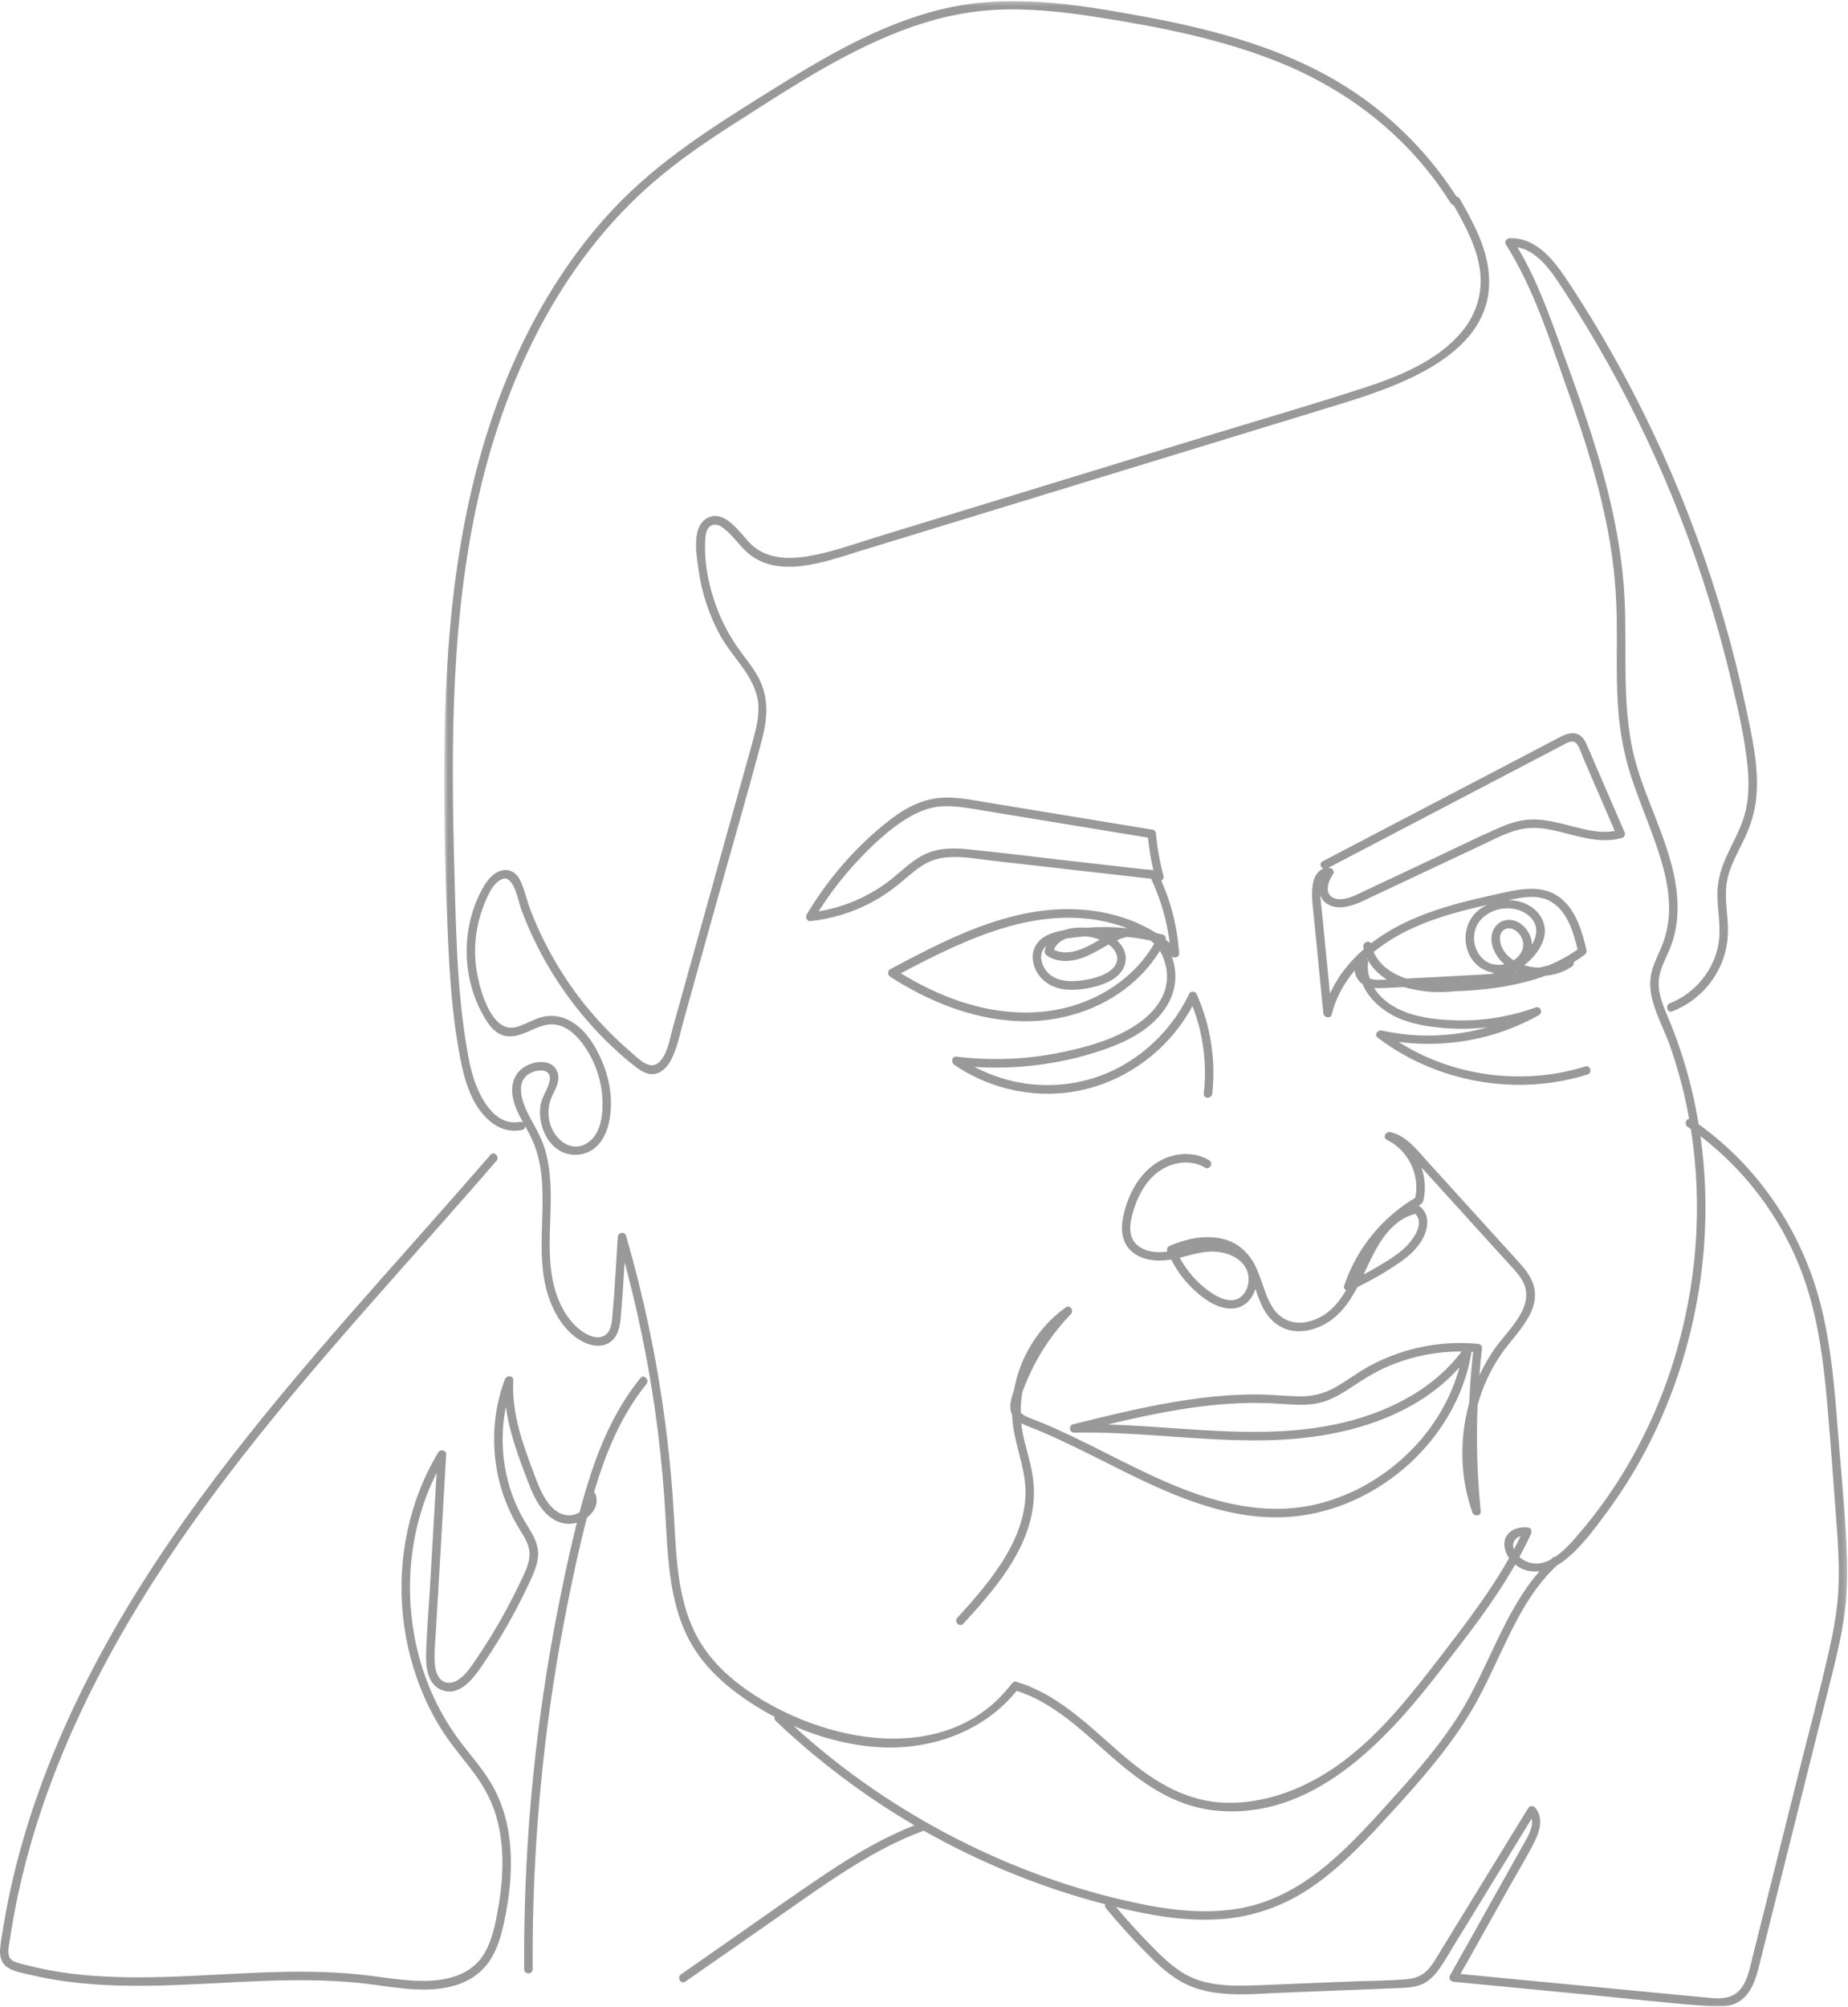
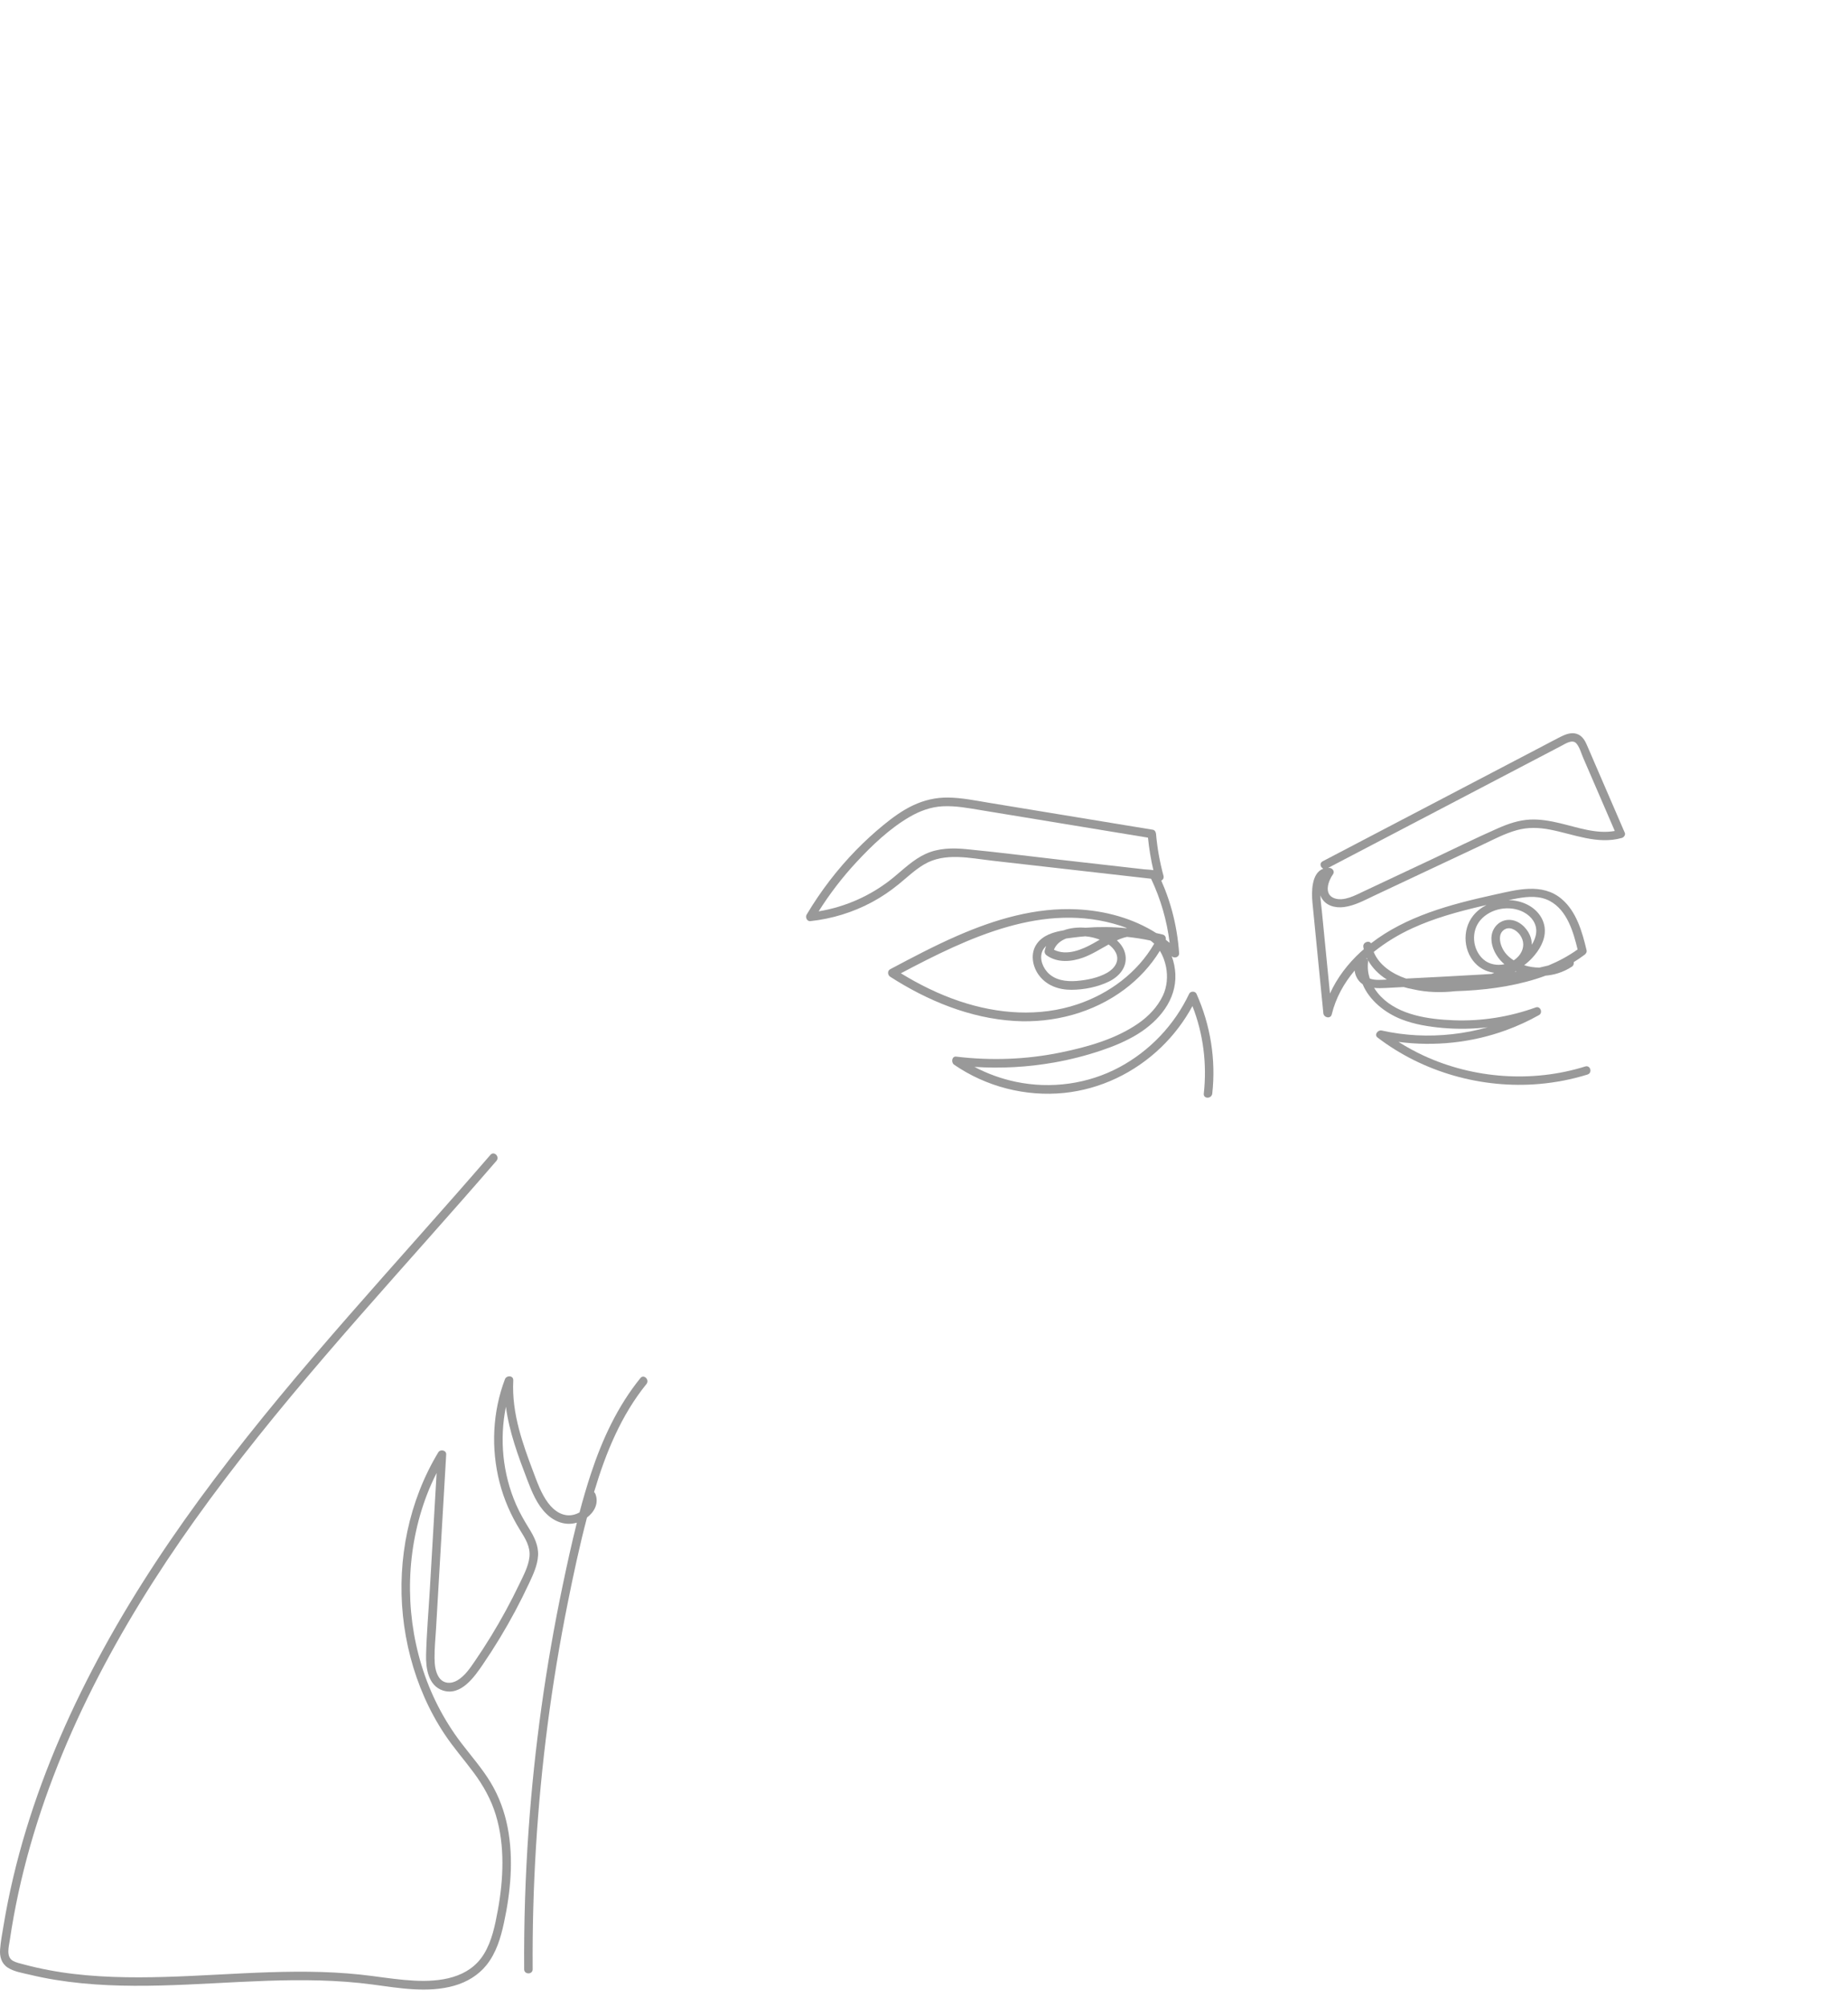
<svg xmlns="http://www.w3.org/2000/svg" xmlns:xlink="http://www.w3.org/1999/xlink" width="431px" height="468px" viewBox="0 0 431 468" version="1.1">
  <title>Group 12</title>
  <defs>
    <filter id="filter-1">
      <feColorMatrix in="SourceGraphic" type="matrix" values="0 0 0 0 1 0 0 0 0 1 0 0 0 0 1 0 0 0 1 0" />
    </filter>
    <polygon id="path-2" points="0.621 0.276 327.824 0.276 327.824 468 0.621 468" />
  </defs>
  <g id="📱-UI-Design---Templates" stroke="none" stroke-width="1" fill="none" fill-rule="evenodd" opacity="0.4">
    <g id="Découvrir-l'Apm" transform="translate(-842, -3747)">
      <g id="Group-11" transform="translate(0, 3422)">
        <g id="Group-12" transform="translate(89, 106)" filter="url(#filter-1)">
          <g transform="translate(753, 219)">
-             <path d="M313.892,331.625 C301.194,334.795 288.032,334.076 275.096,333.179 C269.532,332.794 263.964,332.383 258.389,332.207 C268.91,329.686 279.549,327.508 290.387,327.209 C293.736,327.116 297.066,327.259 300.406,327.5 C303.569,327.728 306.73,327.749 309.718,326.55 C312.406,325.474 314.756,323.805 317.165,322.231 C319.611,320.634 322.186,319.241 324.91,318.169 C330.005,316.162 335.437,315.154 340.896,315.188 C334.381,323.876 324.291,329.028 313.892,331.625 M326.877,291.685 C325.038,293.203 322.902,294.462 320.85,295.67 C319.923,296.215 318.981,296.733 318.031,297.236 C318.157,296.968 318.281,296.7 318.404,296.433 C320.844,291.123 323.905,284.611 330.126,283.102 C332.531,285.715 328.972,289.956 326.877,291.685 M289.854,302.027 C287.145,304.903 282.86,301.978 280.557,300.019 C278.353,298.145 276.508,295.865 275.14,293.322 C277.824,292.666 280.475,291.775 283.261,291.899 C286.009,292.022 289.036,293.141 290.49,295.61 C291.625,297.536 291.409,300.376 289.854,302.027 M350.269,315.594 C353.637,310.766 360.103,305.351 357.323,298.783 C356.654,297.204 355.566,295.863 354.433,294.59 C353.132,293.127 351.804,291.688 350.488,290.239 C347.748,287.219 345.007,284.2 342.266,281.18 C339.196,277.798 336.126,274.416 333.058,271.034 C330.585,268.311 328.038,264.837 324.22,264.022 C323.185,263.801 322.396,265.31 323.458,265.823 C328.406,268.214 331.252,274.007 330.06,279.358 C322.288,283.951 316.35,291.302 313.492,299.841 C313.328,300.331 313.57,300.71 313.935,300.904 C311.87,304.402 309.199,307.325 304.901,308.283 C301.458,309.05 298.36,307.608 296.599,304.61 C294.969,301.834 294.329,298.602 292.996,295.689 C291.372,292.143 288.518,289.545 284.606,288.803 C280.561,288.036 276.383,288.971 272.672,290.604 C272.314,290.761 272.068,291.35 272.217,291.716 C272.24,291.774 272.267,291.829 272.291,291.885 C269.844,292.218 267.146,292.038 265.234,290.379 C262.574,288.069 263.737,284.051 264.73,281.196 C265.889,277.865 267.902,274.592 270.987,272.722 C273.993,270.899 277.926,270.444 281.02,272.303 C282.112,272.96 283.108,271.257 282.018,270.602 C279.333,268.988 276.046,268.773 273.071,269.66 C270.027,270.567 267.54,272.551 265.677,275.078 C263.768,277.669 262.532,280.834 261.915,283.976 C261.296,287.139 261.749,290.351 264.537,292.322 C266.91,294.001 270.011,294.228 272.804,293.803 C272.92,293.786 273.035,293.763 273.15,293.744 C274.315,296.033 275.804,298.141 277.621,299.985 C279.926,302.323 282.997,304.793 286.38,305.144 C289.725,305.492 291.99,303.31 292.795,300.569 C293.366,302.254 293.941,303.933 294.788,305.427 C295.961,307.497 297.706,309.197 299.987,309.989 C302.497,310.861 305.28,310.459 307.678,309.443 C311.93,307.642 314.536,304.062 316.595,300.157 C320.174,298.42 323.623,296.421 326.876,294.13 C329.639,292.183 332.377,289.292 332.836,285.803 C333.039,284.252 332.606,282.687 331.441,281.596 C331.233,281.401 331.029,281.276 330.822,281.197 C330.955,281.116 331.087,281.036 331.219,280.955 C331.945,280.511 332.027,279.813 332.151,279.021 C332.507,276.734 332.26,274.44 331.518,272.273 C334.122,275.143 336.727,278.013 339.332,280.882 C342.036,283.862 344.74,286.841 347.444,289.821 C348.759,291.27 350.075,292.719 351.391,294.169 C352.578,295.477 353.857,296.753 354.811,298.247 C358.697,304.337 351.767,310.003 348.56,314.598 C347.207,316.537 346.03,318.6 345.034,320.748 C345.205,318.626 345.4,316.507 345.648,314.392 C345.714,313.829 345.139,313.452 344.658,313.407 C338.741,312.847 332.709,313.506 327.05,315.318 C324.185,316.235 321.403,317.443 318.785,318.923 C316.251,320.357 313.938,322.139 311.401,323.564 C308.617,325.125 305.793,325.758 302.602,325.654 C299.267,325.546 295.96,325.193 292.619,325.204 C285.871,325.224 279.144,326.018 272.507,327.192 C265.014,328.519 257.622,330.344 250.243,332.176 C249.163,332.444 249.385,334.134 250.505,334.111 C265.416,333.814 280.234,336.178 295.143,335.902 C306.819,335.686 318.756,333.594 329.056,327.871 C333.306,325.509 337.157,322.506 340.381,318.906 C338.373,326.295 334.312,333.037 328.87,338.472 C322.474,344.861 314.236,349.45 305.319,351.179 C295.248,353.131 285.007,350.835 275.618,347.138 C265.592,343.19 256.266,337.721 246.452,333.311 C245.204,332.751 243.949,332.209 242.685,331.685 C241.512,331.199 240.274,330.808 239.138,330.242 C238.664,330.006 238.305,329.724 238.051,329.391 C238.042,327.809 238.165,326.23 238.43,324.67 C238.589,324.248 238.752,323.829 238.911,323.418 C240.862,318.373 243.656,313.608 247.106,309.434 C247.96,308.399 248.856,307.4 249.787,306.433 C250.532,305.658 249.536,304.212 248.589,304.885 C242.185,309.433 237.824,316.558 236.492,324.24 C236.181,325.079 235.899,325.934 235.743,326.802 C235.545,327.903 235.572,329.043 236.075,330.029 C236.08,330.166 236.074,330.304 236.08,330.441 C236.347,336.311 239.072,341.758 239.177,347.632 C239.272,352.949 237.4,358.03 234.75,362.577 C231.608,367.971 227.466,372.701 223.268,377.294 C222.411,378.23 223.808,379.628 224.667,378.688 C231.736,370.954 239.463,362.151 240.923,351.388 C241.291,348.663 241.188,345.946 240.681,343.243 C240.105,340.165 239.09,337.189 238.496,334.114 C238.359,333.398 238.262,332.679 238.186,331.957 C238.65,332.187 239.138,332.381 239.619,332.569 C250.147,336.659 259.899,342.417 270.207,346.988 C280.05,351.352 290.771,354.74 301.677,353.682 C311.201,352.758 320.202,348.644 327.447,342.471 C334.684,336.303 340.188,327.961 342.495,318.72 C342.776,317.593 343.005,316.454 343.19,315.308 C343.193,315.293 343.188,315.281 343.191,315.266 C343.319,315.274 343.447,315.282 343.576,315.291 C343.131,319.255 342.827,323.231 342.654,327.213 C342.228,328.739 341.886,330.288 341.633,331.846 C340.497,338.829 341.026,346.052 343.4,352.733 C343.746,353.707 345.462,353.649 345.344,352.471 C344.509,344.219 344.273,335.917 344.612,327.636 C345.82,323.358 347.705,319.267 350.269,315.594" id="Fill-1" fill="#000000" />
            <path d="M255.102,219.943 C252.382,221.479 248.77,223.011 245.798,221.486 C246.335,220.186 247.399,219.357 248.674,218.874 C249.256,218.788 249.822,218.721 250.339,218.652 C251.264,218.529 252.192,218.437 253.121,218.363 C253.756,218.418 254.366,218.515 254.915,218.649 C255.426,218.774 255.962,218.94 256.491,219.149 C256.024,219.417 255.56,219.685 255.102,219.943 M260.208,222.114 C261.256,224.129 259.894,225.922 258.18,226.888 C256.084,228.069 253.439,228.586 251.077,228.774 C248.609,228.969 245.921,228.617 244.193,226.635 C242.923,225.178 242.223,222.828 243.506,221.151 C243.654,220.959 243.821,220.787 243.997,220.626 C243.861,220.955 243.746,221.304 243.658,221.677 C243.55,222.143 243.739,222.551 244.112,222.815 C246.646,224.607 249.881,224.327 252.655,223.312 C254.743,222.548 256.615,221.329 258.558,220.265 C259.24,220.767 259.824,221.376 260.208,222.114 M251.328,234.209 C242.366,237.231 232.728,236.492 223.851,233.518 C219.031,231.905 214.449,229.649 210.107,226.987 C225.773,218.711 243.458,210.144 261.323,215.897 C261.829,216.059 262.328,216.237 262.825,216.424 C262.768,216.435 262.712,216.449 262.656,216.461 C259.505,216.155 256.333,216.122 253.173,216.362 C251.435,216.224 249.631,216.398 248.051,216.974 C245.686,217.377 243.251,218.084 241.807,220.121 C240.265,222.298 240.744,225.266 242.228,227.335 C244.038,229.861 246.946,230.855 249.936,230.839 C252.848,230.822 256.053,230.185 258.688,228.886 C260.98,227.755 262.886,225.622 262.498,222.86 C262.296,221.423 261.515,220.244 260.483,219.303 C260.78,219.172 261.078,219.041 261.385,218.926 C261.863,218.748 262.349,218.601 262.838,218.493 C264.669,218.685 266.491,218.969 268.295,219.349 C268.406,219.425 268.517,219.501 268.625,219.586 C268.824,219.741 269.011,219.909 269.192,220.083 C265.257,226.888 258.655,231.739 251.328,234.209 M263.92,202.406 C262.078,202.197 260.236,201.988 258.394,201.778 L247.341,200.521 C240.032,199.691 232.725,198.746 225.404,198.039 C222.151,197.725 218.874,197.763 215.845,199.159 C213.035,200.454 210.767,202.679 208.395,204.631 C203.377,208.758 197.29,211.499 190.928,212.541 C193.491,208.481 196.408,204.667 199.664,201.154 C203.342,197.184 207.46,193.242 212.135,190.519 C214.509,189.135 217.097,188.181 219.845,188.04 C222.894,187.884 225.916,188.473 228.911,188.966 C235.081,189.981 241.251,190.996 247.421,192.011 C254.192,193.125 260.963,194.239 267.735,195.354 C267.992,197.911 268.41,200.445 268.998,202.944 C268.308,202.805 267.513,202.815 266.846,202.739 C265.871,202.628 264.895,202.517 263.92,202.406 M265.496,238.666 C260.196,242.345 253.613,244.174 247.401,245.454 C239.387,247.103 231.133,247.406 223.017,246.422 C221.958,246.293 221.795,247.8 222.518,248.299 C229.971,253.445 239.228,255.805 248.182,254.888 C256.665,254.019 264.638,250.197 270.824,244.228 C273.717,241.436 276.187,238.188 278.109,234.631 C280.632,241.086 281.525,248.127 280.754,255.039 C280.611,256.325 282.589,256.315 282.73,255.039 C283.616,247.095 282.302,239.034 279.048,231.77 C278.748,231.101 277.648,231.122 277.342,231.77 C273.887,239.075 268.135,245.097 261.103,248.876 C253.707,252.85 245.066,254.006 236.887,252.291 C233.53,251.586 230.298,250.414 227.268,248.818 C233.465,249.221 239.695,248.882 245.822,247.799 C249.538,247.142 253.208,246.209 256.79,245.006 C259.788,243.997 262.754,242.778 265.453,241.091 C270.252,238.091 274.388,233.247 274.125,227.196 C274.063,225.783 273.771,224.343 273.271,222.988 C273.285,223.002 273.301,223.014 273.315,223.028 C273.893,223.596 275.066,223.221 275.002,222.315 C274.761,218.899 274.201,215.506 273.287,212.208 C272.828,210.555 272.285,208.926 271.658,207.332 C271.399,206.674 271.124,206.022 270.841,205.376 C271.226,205.189 271.5,204.784 271.353,204.241 C270.49,201.045 269.902,197.789 269.616,194.486 C269.582,194.081 269.337,193.587 268.891,193.514 C256.119,191.412 243.346,189.311 230.573,187.21 C227.445,186.694 224.283,186.037 221.104,186.001 C218.27,185.968 215.561,186.596 212.991,187.802 C210.452,188.993 208.168,190.671 205.997,192.449 C203.816,194.236 201.732,196.148 199.754,198.167 C195.301,202.715 191.395,207.818 188.125,213.312 C187.766,213.916 188.219,214.91 188.979,214.828 C194.002,214.285 198.876,212.806 203.351,210.406 C205.558,209.223 207.632,207.814 209.58,206.229 C211.531,204.642 213.363,202.873 215.532,201.59 C220.34,198.746 226.198,200.134 231.411,200.726 C237.317,201.398 243.223,202.069 249.129,202.74 C255.573,203.472 262.018,204.205 268.463,204.938 C270.693,209.644 272.16,214.702 272.789,219.885 C272.49,219.638 272.189,219.396 271.882,219.161 C271.985,218.654 271.749,218.103 271.201,217.962 C270.687,217.829 270.168,217.719 269.652,217.601 C264.169,214.131 257.702,212.399 251.228,212.075 C241.549,211.591 232.12,214.387 223.301,218.231 C217.944,220.566 212.768,223.304 207.603,226.045 C206.919,226.408 207.006,227.401 207.603,227.785 C216.327,233.393 226.238,237.481 236.618,238.105 C245.676,238.65 254.959,236.235 262.309,230.707 C265.568,228.256 268.382,225.24 270.512,221.743 C271.206,222.873 271.679,224.157 271.938,225.446 C272.391,227.694 272.194,230.15 271.2,232.225 C269.929,234.876 267.872,237.016 265.496,238.666" id="Fill-3" fill="#000000" />
            <path d="M340.781,186.172 C345.997,183.442 351.213,180.712 356.429,177.983 C359.012,176.63 361.597,175.278 364.18,173.927 C365.108,173.441 366.729,172.343 367.639,173.374 C368.416,174.254 368.765,175.64 369.221,176.695 C371.683,182.395 374.145,188.095 376.608,193.795 C372.319,194.572 367.982,192.97 363.839,191.99 C361.542,191.447 359.162,191.016 356.788,191.14 C354.177,191.277 351.734,192.126 349.371,193.165 C344.119,195.472 338.97,198.034 333.782,200.475 C328.517,202.952 323.251,205.429 317.987,207.906 C316.074,208.806 313.429,210.268 311.233,209.498 C308.658,208.593 309.777,205.443 310.904,203.869 C311.362,203.23 310.741,202.431 310.041,202.403 C309.935,202.399 309.843,202.413 309.742,202.416 C320.089,197.001 330.435,191.586 340.781,186.172 M318.943,223.744 C318.871,223.646 318.774,223.568 318.664,223.505 C318.701,223.471 318.736,223.435 318.774,223.401 C318.829,223.516 318.883,223.631 318.943,223.744 M345.537,211.33 C345.921,211.241 346.306,211.151 346.691,211.062 C345.496,211.666 344.422,212.495 343.578,213.551 C340.876,216.93 341.275,222.293 344.604,225.169 C345.729,226.14 347.094,226.69 348.508,226.874 C348.306,226.956 348.106,227.047 347.902,227.126 C347.129,227.181 346.358,227.231 345.587,227.277 C339.705,227.626 333.819,227.922 327.934,228.221 C324.72,227.126 321.648,225.102 320.381,222.016 C323.135,219.786 326.233,217.93 329.429,216.463 C334.553,214.113 340.044,212.611 345.537,211.33 M361.531,210.167 C365.512,212.367 366.937,217.31 367.934,221.429 C365.811,222.946 363.528,224.173 361.137,225.163 C360.436,225.345 359.732,225.51 359.025,225.663 C357.826,225.655 356.629,225.473 355.486,225.104 C356.171,224.568 356.818,223.989 357.407,223.347 C359.028,221.576 360.389,219.287 360.291,216.837 C360.189,214.301 358.544,212.172 356.284,211.01 C354.915,210.305 353.388,209.951 351.851,209.913 C352.53,209.774 353.21,209.64 353.891,209.516 C356.442,209.052 359.194,208.875 361.531,210.167 M353.49,226.488 C353.552,226.516 353.618,226.538 353.68,226.564 C353.544,226.582 353.409,226.601 353.273,226.617 C353.345,226.574 353.419,226.532 353.49,226.488 M357.255,220.331 C357.262,219.573 357.113,218.805 356.782,218.058 C355.96,216.204 354.083,214.512 351.905,214.529 C349.767,214.547 348.137,216.228 347.878,218.223 C347.612,220.277 348.551,222.382 349.895,223.923 C350.194,224.267 350.527,224.578 350.874,224.872 C349.148,225.242 347.276,224.917 345.94,223.723 C343.376,221.433 343.028,217.194 345.274,214.586 C347.662,211.812 352.134,211.015 355.386,212.75 C357.202,213.719 358.477,215.437 358.277,217.519 C358.181,218.52 357.794,219.465 357.255,220.331 M350.293,220.926 C349.754,219.699 349.453,217.897 350.66,216.935 C351.983,215.881 353.654,216.867 354.489,218.023 C355.508,219.432 355.507,221.09 354.537,222.517 C354.141,223.097 353.625,223.58 353.041,223.967 C351.852,223.221 350.872,222.241 350.293,220.926 M319.462,228.21 C319.053,226.961 318.901,225.634 319.076,224.284 C319.098,224.116 319.063,223.975 319.002,223.851 C320.017,225.724 321.615,227.295 323.449,228.45 C323.405,228.452 323.36,228.455 323.316,228.457 C322.15,228.518 320.641,228.661 319.462,228.21 M313.444,211.543 C315.962,211.215 318.232,209.948 320.486,208.888 C323.267,207.579 326.049,206.27 328.83,204.961 C334.443,202.321 340.056,199.68 345.668,197.04 C348.312,195.796 350.949,194.384 353.786,193.601 C356.319,192.902 358.881,192.978 361.447,193.467 C366.971,194.519 372.564,197.032 378.247,195.424 C378.716,195.292 379.158,194.719 378.945,194.226 C376.539,188.657 374.134,183.088 371.728,177.52 C371.148,176.178 370.588,174.827 369.987,173.495 C369.532,172.484 368.871,171.514 367.743,171.151 C366.42,170.724 365.049,171.28 363.883,171.873 C362.516,172.567 361.166,173.293 359.808,174.004 C348.888,179.719 337.968,185.434 327.049,191.149 C320.859,194.388 314.667,197.629 308.477,200.868 C307.649,201.301 307.964,202.31 308.633,202.596 C305.816,203.59 305.863,208.128 306.102,210.563 C306.641,216.033 307.179,221.504 307.718,226.975 C308.024,230.086 308.331,233.196 308.637,236.307 C308.738,237.332 310.322,237.712 310.6,236.567 C311.534,232.716 313.435,229.309 315.94,226.348 C316.044,227.587 316.761,228.854 317.799,229.536 C319.358,233.287 322.981,236.205 326.842,237.718 C329.916,238.922 333.239,239.451 336.523,239.739 C340.002,240.043 343.514,239.983 346.981,239.574 C341.616,241.087 335.996,241.731 330.398,241.443 C327.648,241.301 324.926,240.926 322.242,240.334 C321.362,240.139 320.424,241.316 321.27,241.962 C331.879,250.072 345.629,253.972 359.054,252.794 C362.853,252.46 366.605,251.736 370.238,250.601 C371.458,250.22 370.937,248.337 369.706,248.722 C357.424,252.56 343.718,251.582 332.068,246.208 C330.032,245.269 328.064,244.184 326.171,242.988 C334.603,244.095 343.299,243.173 351.275,240.254 C353.926,239.285 356.491,238.107 358.944,236.728 C359.894,236.192 359.262,234.554 358.173,234.947 C352.039,237.163 345.517,238.199 338.978,237.945 C333.175,237.719 326.341,236.767 322.117,232.476 C321.488,231.838 320.938,231.136 320.478,230.387 C321.362,230.483 322.268,230.459 323.151,230.415 C324.558,230.344 325.965,230.268 327.373,230.192 C328.109,230.413 328.86,230.591 329.621,230.729 C332.801,231.454 336.165,231.525 339.422,231.163 C345.785,230.972 352.258,230.176 358.267,228.3 C359.006,228.07 359.736,227.814 360.46,227.545 C361.459,227.455 362.431,227.272 363.338,226.987 C364.501,226.623 365.606,226.102 366.617,225.435 C366.983,225.194 367.101,224.766 367.035,224.382 C367.901,223.85 368.746,223.28 369.56,222.667 C369.93,222.389 370.129,222.032 370.019,221.567 C369.021,217.372 367.69,212.598 364.22,209.661 C359.655,205.797 353.659,207.531 348.376,208.691 C338.316,210.901 327.932,213.669 319.761,219.994 C319.279,219.226 317.786,219.763 317.963,220.854 C317.993,221.033 318.029,221.21 318.068,221.385 C317.826,221.597 317.577,221.8 317.338,222.019 C314.348,224.77 311.84,228.047 310.183,231.704 C309.705,226.856 309.228,222.007 308.75,217.16 C308.597,215.604 308.445,214.049 308.291,212.494 C308.171,211.275 307.989,210.04 307.946,208.812 C308,208.956 308.061,209.098 308.131,209.239 C309.115,211.21 311.363,211.814 313.444,211.543" id="Fill-5" fill="#000000" />
            <path d="M149.362,321.385 C144.032,327.966 140.459,335.683 137.82,343.681 C136.836,346.662 135.963,349.681 135.158,352.721 C134.777,352.934 134.371,353.104 133.967,353.219 C131.462,353.931 129.293,352.46 127.834,350.509 C126.187,348.303 125.272,345.631 124.308,343.084 C123.094,339.874 121.921,336.641 121.046,333.32 C120.063,329.593 119.503,325.788 119.707,321.928 C119.77,320.743 118.132,320.685 117.761,321.665 C114.87,329.298 114.484,337.789 116.501,345.686 C117.513,349.648 119.154,353.409 121.313,356.88 C122.507,358.8 123.738,360.735 123.48,363.095 C123.236,365.332 122.078,367.447 121.121,369.446 C119.143,373.579 116.952,377.61 114.563,381.519 C113.337,383.525 112.059,385.498 110.73,387.436 C109.616,389.061 108.445,390.805 106.728,391.855 C105.223,392.775 103.364,392.719 102.344,391.142 C101.509,389.851 101.365,388.174 101.348,386.678 C101.322,384.412 101.564,382.129 101.695,379.868 C101.835,377.462 101.975,375.055 102.115,372.649 C102.764,361.503 103.413,350.357 104.062,339.211 C104.121,338.201 102.7,337.909 102.215,338.712 C95.37,350.056 92.616,363.644 93.971,376.78 C94.65,383.351 96.314,389.781 98.982,395.829 C100.316,398.853 101.902,401.767 103.738,404.517 C105.8,407.606 108.249,410.4 110.459,413.378 C112.717,416.42 114.545,419.671 115.643,423.307 C116.728,426.893 117.167,430.631 117.175,434.369 C117.184,438.115 116.776,441.851 116.098,445.533 C115.457,449.017 114.734,452.676 112.853,455.735 C109.382,461.376 102.607,462.24 96.532,461.917 C93.336,461.746 90.166,461.285 86.996,460.861 C83.027,460.333 79.035,460.031 75.033,459.907 C58.785,459.407 42.584,461.65 26.336,461.045 C22.308,460.894 18.279,460.572 14.293,459.961 C12.313,459.658 10.344,459.288 8.391,458.842 C7.41,458.618 6.434,458.376 5.463,458.113 C4.646,457.892 3.747,457.715 3.007,457.291 C1.378,456.359 2.059,454.016 2.28,452.515 C2.555,450.648 2.863,448.787 3.202,446.931 C3.879,443.227 4.68,439.547 5.598,435.894 C9.284,421.229 14.83,407.076 21.62,393.573 C28.461,379.965 36.54,366.999 45.379,354.599 C54.838,341.331 65.143,328.689 75.749,316.323 C86.349,303.967 97.257,291.88 108.003,279.653 C110.609,276.686 113.207,273.711 115.788,270.723 C116.617,269.764 115.22,268.359 114.386,269.325 C103.51,281.916 92.349,294.259 81.4,306.787 C70.527,319.228 59.862,331.865 49.923,345.068 C40.487,357.604 31.735,370.67 24.189,384.43 C16.804,397.897 10.556,412.032 6.086,426.733 C3.847,434.097 2.061,441.599 0.806,449.191 C0.51,450.984 0.158,452.804 0.021,454.617 C-0.105,456.29 0.314,457.891 1.777,458.858 C3.254,459.837 5.31,460.14 7.001,460.548 C8.95,461.016 10.918,461.407 12.895,461.731 C29.261,464.402 45.861,462.508 62.311,461.954 C70.503,461.678 78.724,461.739 86.86,462.821 C93.096,463.65 99.77,464.855 105.955,463.094 C108.855,462.269 111.53,460.681 113.434,458.323 C115.722,455.488 116.778,451.949 117.533,448.445 C119.098,441.177 119.814,433.559 118.397,426.208 C117.688,422.531 116.386,418.956 114.451,415.742 C112.464,412.441 109.901,409.544 107.572,406.487 C103.431,401.048 100.304,394.909 98.309,388.376 C94.368,375.466 94.732,361.269 99.552,348.641 C100.219,346.893 100.986,345.189 101.829,343.521 C101.304,352.533 100.779,361.546 100.255,370.559 C99.957,375.672 99.505,380.802 99.372,385.922 C99.291,389.017 99.863,393.134 103.291,394.249 C107.495,395.615 110.644,391.071 112.64,388.143 C115.355,384.162 117.854,380.036 120.125,375.789 C121.289,373.613 122.392,371.406 123.434,369.17 C124.382,367.134 125.364,365.033 125.489,362.756 C125.617,360.423 124.567,358.369 123.372,356.441 C122.256,354.635 121.204,352.814 120.354,350.865 C117.237,343.726 116.456,335.679 117.99,328.075 C118.757,333.938 120.863,339.611 122.973,345.124 C124.05,347.939 125.233,350.89 127.428,353.041 C129.359,354.935 131.928,355.879 134.543,355.107 C133.329,359.926 132.27,364.788 131.252,369.636 C127.308,388.423 124.647,407.483 123.29,426.63 C122.52,437.491 122.175,448.381 122.247,459.269 C122.255,460.542 124.237,460.544 124.229,459.269 C124.102,440.161 125.27,421.048 127.735,402.097 C128.962,392.658 130.52,383.26 132.391,373.926 C133.732,367.235 135.164,360.529 136.901,353.915 C138.602,352.632 139.701,350.63 138.876,348.438 C138.803,348.244 138.688,348.1 138.553,347.993 C138.583,347.891 138.611,347.788 138.641,347.686 C141.287,338.81 144.882,330.045 150.763,322.783 C151.558,321.802 150.164,320.394 149.362,321.385" id="Fill-7" fill="#000000" />
            <g id="Group-11" transform="translate(103, 0)">
              <mask id="mask-3" fill="white">
                <use xlink:href="#path-2" />
              </mask>
              <g id="Clip-10" />
-               <path d="M325.756,370.843 C325.496,375.658 324.625,380.403 323.553,385.097 C321.384,394.594 318.865,404.021 316.499,413.471 C314.114,422.994 311.729,432.516 309.344,442.038 C308.152,446.8 306.959,451.561 305.767,456.322 C304.937,459.635 304.199,464.346 300.48,465.628 C298.547,466.294 296.404,466.009 294.415,465.819 C291.982,465.586 289.549,465.352 287.116,465.118 C282.25,464.652 277.385,464.185 272.519,463.718 C262.788,462.784 253.056,461.85 243.325,460.916 C241.425,460.733 239.525,460.551 237.625,460.369 C241.434,453.574 245.243,446.779 249.051,439.984 C250.986,436.533 253.07,433.128 254.853,429.596 C256.13,427.065 257.098,423.838 254.955,421.49 C254.516,421.01 253.725,421.17 253.406,421.69 C248.878,429.073 244.351,436.456 239.823,443.839 C237.595,447.473 235.367,451.107 233.138,454.741 C232.159,456.337 231.25,458.059 229.956,459.429 C228.624,460.838 226.971,461.412 225.071,461.582 C220.858,461.957 216.582,461.946 212.357,462.112 C208.029,462.283 203.701,462.454 199.373,462.625 C195.277,462.787 191.177,463.02 187.078,463.075 C183.254,463.127 179.354,462.914 175.748,461.529 C171.819,460.02 168.706,457.039 165.795,454.096 C162.828,451.099 159.994,447.973 157.276,444.748 C165.075,446.652 173.139,448.1 181.192,447.616 C189.013,447.145 196.315,444.589 202.788,440.189 C208.936,436.009 214.177,430.663 219.193,425.214 C224.657,419.28 230.119,413.297 234.934,406.813 C237.301,403.626 239.489,400.306 241.404,396.825 C243.146,393.657 244.688,390.384 246.227,387.114 C249.26,380.665 252.295,374.037 256.877,368.512 C257.884,367.298 258.972,366.158 260.119,365.077 C260.633,364.79 261.129,364.465 261.601,364.109 C265.651,361.053 268.868,356.59 271.861,352.534 C275.043,348.221 277.907,343.675 280.441,338.95 C290.45,320.288 295.366,298.919 294.693,277.756 C294.558,273.479 294.183,269.207 293.587,264.965 C305.107,273.776 313.888,286.099 318.336,299.931 C321.191,308.811 322.357,318.11 323.159,327.37 C323.988,336.939 324.677,346.525 325.382,356.104 C325.742,361.006 326.022,365.929 325.756,370.843 M83.32,403.642 C82.914,403.279 82.523,402.901 82.122,402.534 C88.751,405.419 95.872,407.238 102.939,407.518 C114.682,407.983 126.639,403.6 134.113,394.328 C142.87,397.127 149.516,403.794 156.288,409.717 C163.238,415.797 170.746,421.192 180.182,422.219 C202.782,424.677 219.782,406.51 232.366,390.306 C238.721,382.124 245.238,373.9 250.382,364.878 C252.055,366.24 254.057,366.678 256.064,366.439 C247.649,376.098 244.093,389.124 237.309,399.887 C233.006,406.714 227.727,412.848 222.337,418.829 C217.377,424.334 212.415,429.913 206.745,434.704 C201.043,439.522 194.53,443.344 187.162,444.865 C179.018,446.546 170.547,445.596 162.487,443.911 C147.854,440.852 133.616,435.714 120.301,428.931 C106.959,422.134 94.48,413.635 83.32,403.642 M251.645,358.251 C251.142,359.294 250.617,360.324 250.074,361.342 C249.539,359.879 250.325,358.624 251.645,358.251 M18.227,261.632 C12.342,262.763 8.83,255.866 7.396,251.244 C6.319,247.777 5.794,244.087 5.272,240.504 C4.682,236.455 4.282,232.379 3.985,228.299 C3.413,220.437 3.228,212.552 3.014,204.673 C2.793,196.572 2.618,188.47 2.612,180.365 C2.59,150.304 4.977,119.727 16.014,91.491 C20.936,78.9 27.534,66.856 36.043,56.328 C40.174,51.218 44.748,46.464 49.739,42.188 C55.623,37.148 62.051,32.795 68.567,28.626 C80.883,20.747 93.366,12.49 107.074,7.225 C114.067,4.538 121.379,2.732 128.873,2.308 C136.9,1.854 144.93,2.746 152.851,3.988 C167.209,6.239 181.684,9.041 195.22,14.48 C208.492,19.814 220.342,28.075 229.445,39.168 C231.588,41.78 233.549,44.533 235.35,47.392 C235.526,47.67 235.771,47.807 236.025,47.842 C238.868,52.871 241.786,58.193 242.272,64.048 C242.671,68.859 241.091,73.542 238.036,77.248 C232.29,84.218 223.152,87.842 214.799,90.549 C202.536,94.524 190.136,98.116 177.808,101.888 C165.124,105.769 152.441,109.65 139.758,113.532 C127.075,117.413 114.391,121.294 101.708,125.174 C96.315,126.825 90.897,128.842 85.314,129.753 C80.444,130.547 75.25,130.27 71.685,126.459 C69.537,124.162 66.129,119.027 62.317,120.644 C58.115,122.426 59.435,129.407 59.911,132.864 C60.658,138.29 62.413,143.572 65.071,148.361 C67.758,153.202 72.696,157.45 73.697,163.067 C74.291,166.401 73.398,169.809 72.521,173.009 C71.643,176.212 70.736,179.408 69.844,182.607 C68.085,188.906 66.328,195.206 64.57,201.505 C61.022,214.222 57.474,226.94 53.924,239.657 C53.214,242.203 52.778,245.519 50.905,247.54 C48.623,250.003 45.819,246.795 43.978,245.219 C39.877,241.707 36.124,237.781 32.79,233.533 C29.445,229.271 26.532,224.662 24.087,219.83 C22.814,217.316 21.669,214.739 20.67,212.105 C19.821,209.864 19.335,207.367 18.275,205.224 C17.38,203.417 15.589,202.402 13.61,203.132 C11.451,203.93 10.118,206.055 9.12,208.007 C6.878,212.389 5.775,217.323 5.84,222.241 C5.904,227.158 7.124,232.066 9.479,236.387 C10.518,238.292 11.815,240.445 13.91,241.308 C15.902,242.128 17.966,241.52 19.852,240.715 C22.18,239.722 24.461,238.459 27.07,239.05 C29.388,239.574 31.265,241.314 32.677,243.143 C35.414,246.685 37.141,251.228 37.461,255.694 C37.715,259.232 37.385,264.227 34.149,266.453 C30.245,269.137 26.247,265.711 25.231,261.855 C24.645,259.635 24.874,257.433 25.879,255.38 C26.706,253.692 27.707,251.88 26.98,249.965 C25.898,247.116 22.202,247.34 19.944,248.467 C16.395,250.238 15.83,253.921 16.996,257.461 C17.494,258.98 18.227,260.394 18.996,261.789 C18.794,261.646 18.532,261.573 18.227,261.632 M327.772,363.374 C327.433,353.423 326.391,343.468 325.628,333.542 C324.896,324.027 324.109,314.451 321.85,305.154 C317.979,289.216 309.017,274.765 296.199,264.496 C295.212,263.704 294.198,262.947 293.172,262.206 C292.29,256.862 291.039,251.58 289.398,246.421 C288.599,243.907 287.709,241.422 286.729,238.974 C285.53,235.977 283.942,232.907 283.845,229.617 C283.75,226.352 285.589,223.579 286.699,220.627 C287.671,218.043 288.162,215.287 288.237,212.53 C288.557,200.834 282.225,190.105 278.895,179.216 C274.905,166.174 276.576,152.609 275.869,139.205 C275.183,126.18 272.059,113.434 268.091,101.055 C266.056,94.702 263.796,88.424 261.51,82.159 C259.329,76.183 257.197,70.167 254.491,64.404 C253.409,62.1 252.22,59.854 250.917,57.672 C256.06,58.624 259.397,64.167 262.059,68.259 C265.645,73.771 269.039,79.408 272.235,85.155 C278.694,96.766 284.352,108.825 289.142,121.221 C293.843,133.39 297.722,145.878 300.732,158.572 C302.289,165.134 303.892,171.836 304.557,178.557 C304.899,182.017 304.928,185.552 304.161,188.959 C303.432,192.2 301.886,195.089 300.441,198.051 C299.029,200.95 297.822,203.918 297.594,207.169 C297.318,211.107 298.329,215.024 297.95,218.96 C297.311,225.596 292.648,231.56 286.481,233.964 C285.311,234.421 285.82,236.331 287.005,235.869 C292.186,233.849 296.324,229.835 298.483,224.695 C299.604,222.025 300.07,219.198 299.993,216.309 C299.891,212.483 299.045,208.623 299.918,204.829 C300.689,201.48 302.485,198.497 303.929,195.415 C305.349,192.383 306.296,189.279 306.615,185.936 C307.28,178.971 305.64,171.884 304.214,165.108 C298.46,137.776 288.685,111.291 275.364,86.752 C271.598,79.816 267.547,73.036 263.222,66.436 C259.962,61.463 255.738,55.337 249.072,55.556 C248.354,55.579 247.804,56.387 248.22,57.042 C254.732,67.297 258.431,79.222 262.466,90.605 C266.593,102.252 270.377,114.089 272.446,126.298 C273.488,132.446 273.992,138.637 274.069,144.87 C274.147,151.13 273.931,157.397 274.284,163.652 C274.617,169.545 275.555,175.319 277.371,180.942 C279.104,186.308 281.342,191.493 283.186,196.82 C284.933,201.864 286.413,207.144 286.265,212.53 C286.187,215.406 285.591,218.22 284.486,220.876 C283.472,223.31 282.173,225.634 281.918,228.308 C281.408,233.63 284.704,238.862 286.42,243.732 C288.047,248.346 289.36,253.071 290.362,257.861 C290.574,258.874 290.763,259.892 290.947,260.91 C290.204,261.025 289.756,262.21 290.581,262.775 C290.841,262.953 291.093,263.144 291.35,263.325 C294.202,281.327 292.74,299.985 287.337,317.378 C284.375,326.917 280.215,336.073 274.917,344.54 C272.216,348.857 269.221,352.988 265.938,356.879 C264.365,358.745 262.223,361.373 259.776,363.046 C259.549,363.04 259.313,363.115 259.1,363.311 C258.953,363.445 258.813,363.585 258.669,363.721 C256.737,364.752 254.65,365.079 252.522,363.931 C252.113,363.711 251.717,363.438 251.358,363.123 C252.319,361.353 253.232,359.556 254.072,357.717 C254.303,357.211 254.173,356.365 253.483,356.266 C251.559,355.991 249.163,356.589 248.207,358.5 C247.435,360.047 248.008,362.006 248.959,363.374 C244.582,371.125 239.169,378.255 233.745,385.313 C227.165,393.876 220.49,402.571 212.043,409.397 C203.84,416.025 193.563,420.719 182.853,420.424 C172.946,420.15 165.098,414.791 157.88,408.495 C150.618,402.159 143.538,395.043 134.054,392.231 C133.593,392.094 133.208,392.336 132.941,392.686 C117.924,412.338 88.914,406.486 71.254,394.178 C66.822,391.091 62.809,387.269 60.06,382.578 C57.079,377.492 55.748,371.643 55.074,365.836 C54.41,360.11 54.285,354.338 53.864,348.593 C53.416,342.472 52.769,336.368 51.942,330.287 C50.004,316.064 47.007,302.001 43.019,288.216 C42.7,287.113 41.156,287.385 41.082,288.478 C40.658,294.696 40.384,300.947 39.807,307.152 C39.69,308.409 39.528,309.993 38.614,310.962 C37.247,312.412 35.217,311.917 33.661,311.055 C31.537,309.88 29.832,307.931 28.614,305.858 C23.167,296.587 26.065,285.313 25.322,275.194 C25.131,272.575 24.726,269.947 23.895,267.45 C23.094,265.044 21.837,262.879 20.627,260.663 C18.674,257.09 16.461,251.159 22.037,249.782 C23.736,249.363 25.619,249.893 25.201,252.022 C24.775,254.189 23.259,255.855 23.007,258.135 C22.622,261.611 23.866,265.509 26.641,267.744 C29.202,269.806 32.915,269.873 35.537,267.87 C38.266,265.787 39.213,262.132 39.442,258.861 C39.714,254.986 38.945,251.115 37.438,247.554 C35.841,243.779 33.351,239.745 29.549,237.87 C27.825,237.02 25.927,236.718 24.03,237.056 C21.645,237.481 19.635,238.956 17.307,239.544 C11.861,240.918 9.227,231.695 8.406,227.749 C7.318,222.52 7.706,216.978 9.533,211.959 C10.337,209.752 11.843,205.628 14.378,204.939 C16.896,204.255 17.93,210.375 18.558,212.068 C22.138,221.713 27.491,230.661 34.271,238.392 C37.654,242.25 41.396,245.851 45.47,248.973 C46.981,250.131 48.7,251.01 50.587,250.197 C52.285,249.466 53.334,247.727 54.029,246.096 C55.167,243.432 55.746,240.47 56.522,237.686 C57.385,234.596 58.247,231.505 59.109,228.416 C60.834,222.235 62.559,216.055 64.283,209.874 C67.758,197.421 71.411,185.003 74.702,172.499 C76.149,167.004 76.361,161.89 73.272,156.927 C71.854,154.649 70.104,152.602 68.613,150.373 C66.938,147.871 65.517,145.185 64.418,142.38 C62.393,137.21 61.159,131.393 61.479,125.817 C61.556,124.502 61.866,122.632 63.447,122.363 C64.539,122.178 65.596,123.035 66.368,123.701 C68.071,125.167 69.363,127.035 70.989,128.574 C78.149,135.349 89.597,130.946 97.61,128.493 L134.948,117.068 C159.722,109.487 184.496,101.906 209.269,94.325 C224.441,89.682 247.843,81.666 243.859,61.257 C242.817,55.914 240.104,51.044 237.454,46.359 C237.272,46.037 236.999,45.898 236.718,45.882 C229.118,34.018 218.6,24.197 206.223,17.473 C193.038,10.31 178.335,6.559 163.676,3.846 C148.13,0.969 132.098,-1.623 116.48,2.185 C101.816,5.761 88.676,13.685 76,21.61 C63.259,29.573 50.5,37.614 40.132,48.64 C30.697,58.676 23.206,70.44 17.498,82.956 C4.749,110.92 1.146,141.811 0.696,172.263 C0.451,188.751 0.817,205.309 1.622,221.779 C2.026,230.049 2.735,238.324 4.277,246.467 C5.335,252.061 7.077,258.383 11.881,261.961 C13.906,263.469 16.278,264.011 18.751,263.537 C19.282,263.434 19.489,263.028 19.457,262.615 C19.763,263.164 20.069,263.712 20.364,264.265 C21.706,266.789 22.577,269.463 23.026,272.286 C24.696,282.761 21.398,293.654 25.447,303.811 C26.983,307.666 29.71,311.598 33.668,313.248 C35.6,314.054 37.863,314.198 39.563,312.799 C41.228,311.429 41.598,309.181 41.779,307.152 C42.158,302.898 42.417,298.629 42.679,294.361 C45.678,305.54 48.035,316.888 49.694,328.346 C50.684,335.183 51.422,342.057 51.917,348.948 C52.361,355.1 52.479,361.285 53.298,367.405 C54.052,373.033 55.466,378.641 58.357,383.576 C61.08,388.22 64.971,392.041 69.294,395.196 C71.915,397.109 74.727,398.852 77.664,400.397 C77.565,400.699 77.613,401.044 77.917,401.333 C87.715,410.67 98.601,418.854 110.276,425.692 C103.094,428.516 96.422,432.442 90.006,436.713 C82.74,441.548 75.639,446.638 68.48,451.627 C64.265,454.566 60.049,457.504 55.832,460.442 C54.798,461.163 55.782,462.875 56.828,462.147 C64.273,456.958 71.718,451.769 79.164,446.581 C85.926,441.868 92.637,437.03 99.799,432.935 C103.826,430.632 107.998,428.584 112.356,426.987 C112.388,426.975 112.415,426.958 112.446,426.943 C113.123,427.327 113.8,427.709 114.482,428.084 C127.174,435.054 140.734,440.469 154.747,444.109 C154.662,444.406 154.701,444.744 154.948,445.043 C157.696,448.36 160.57,451.571 163.577,454.654 C166.274,457.422 169.073,460.229 172.463,462.144 C179.584,466.166 188.308,465.037 196.127,464.729 C205.053,464.376 213.98,464.024 222.906,463.67 C224.792,463.595 226.739,463.544 228.51,462.815 C230.155,462.136 231.398,460.91 232.441,459.496 C233.681,457.814 234.704,455.96 235.796,454.179 C236.928,452.334 238.06,450.488 239.192,448.642 C244.201,440.474 249.21,432.305 254.22,424.136 C254.752,426.307 252.881,429.116 251.938,430.799 C250.075,434.122 248.213,437.445 246.35,440.767 C242.625,447.413 238.9,454.059 235.175,460.705 C234.784,461.403 235.294,462.12 236.027,462.19 C246.029,463.15 256.03,464.11 266.032,465.07 C275.955,466.022 285.879,467.143 295.817,467.921 C297.844,468.08 299.964,468.07 301.844,467.196 C303.412,466.468 304.611,465.163 305.431,463.66 C306.319,462.031 306.82,460.222 307.271,458.434 C307.888,455.988 308.497,453.541 309.11,451.094 C311.56,441.307 314.012,431.52 316.462,421.732 C318.913,411.947 321.364,402.163 323.814,392.377 C325.003,387.629 326.189,382.871 326.948,378.031 C327.71,373.17 327.939,368.288 327.772,363.374" id="Fill-9" fill="#000000" mask="url(#mask-3)" />
            </g>
          </g>
        </g>
      </g>
    </g>
  </g>
</svg>